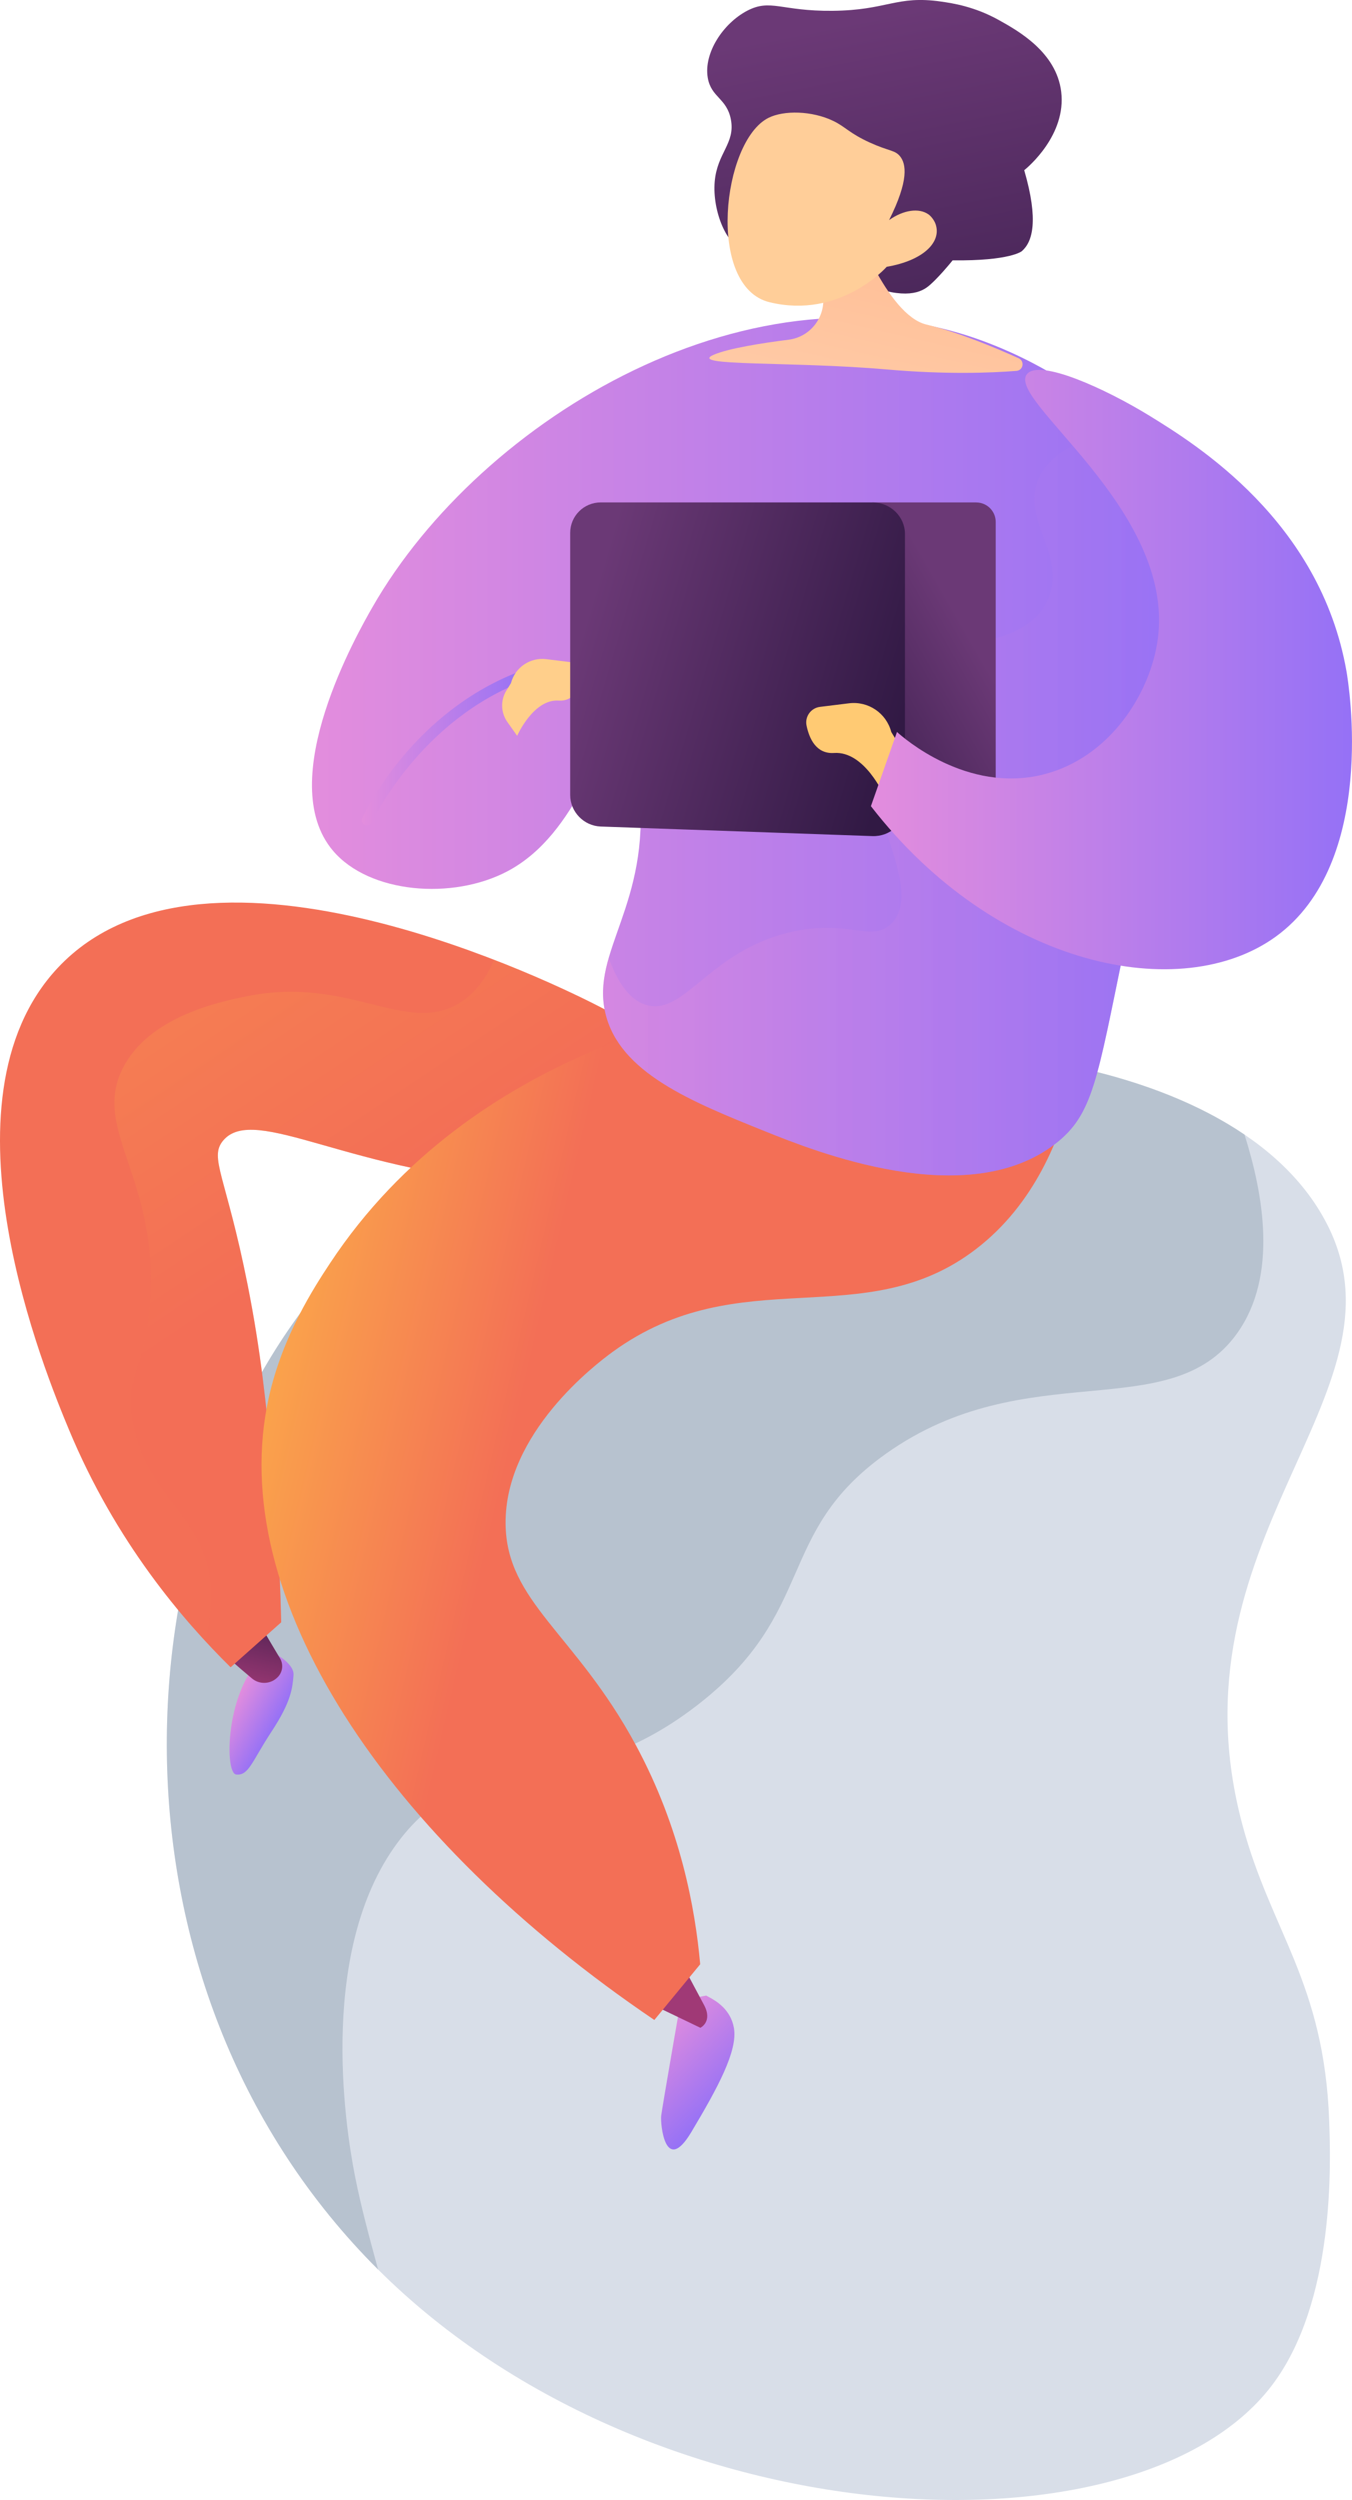
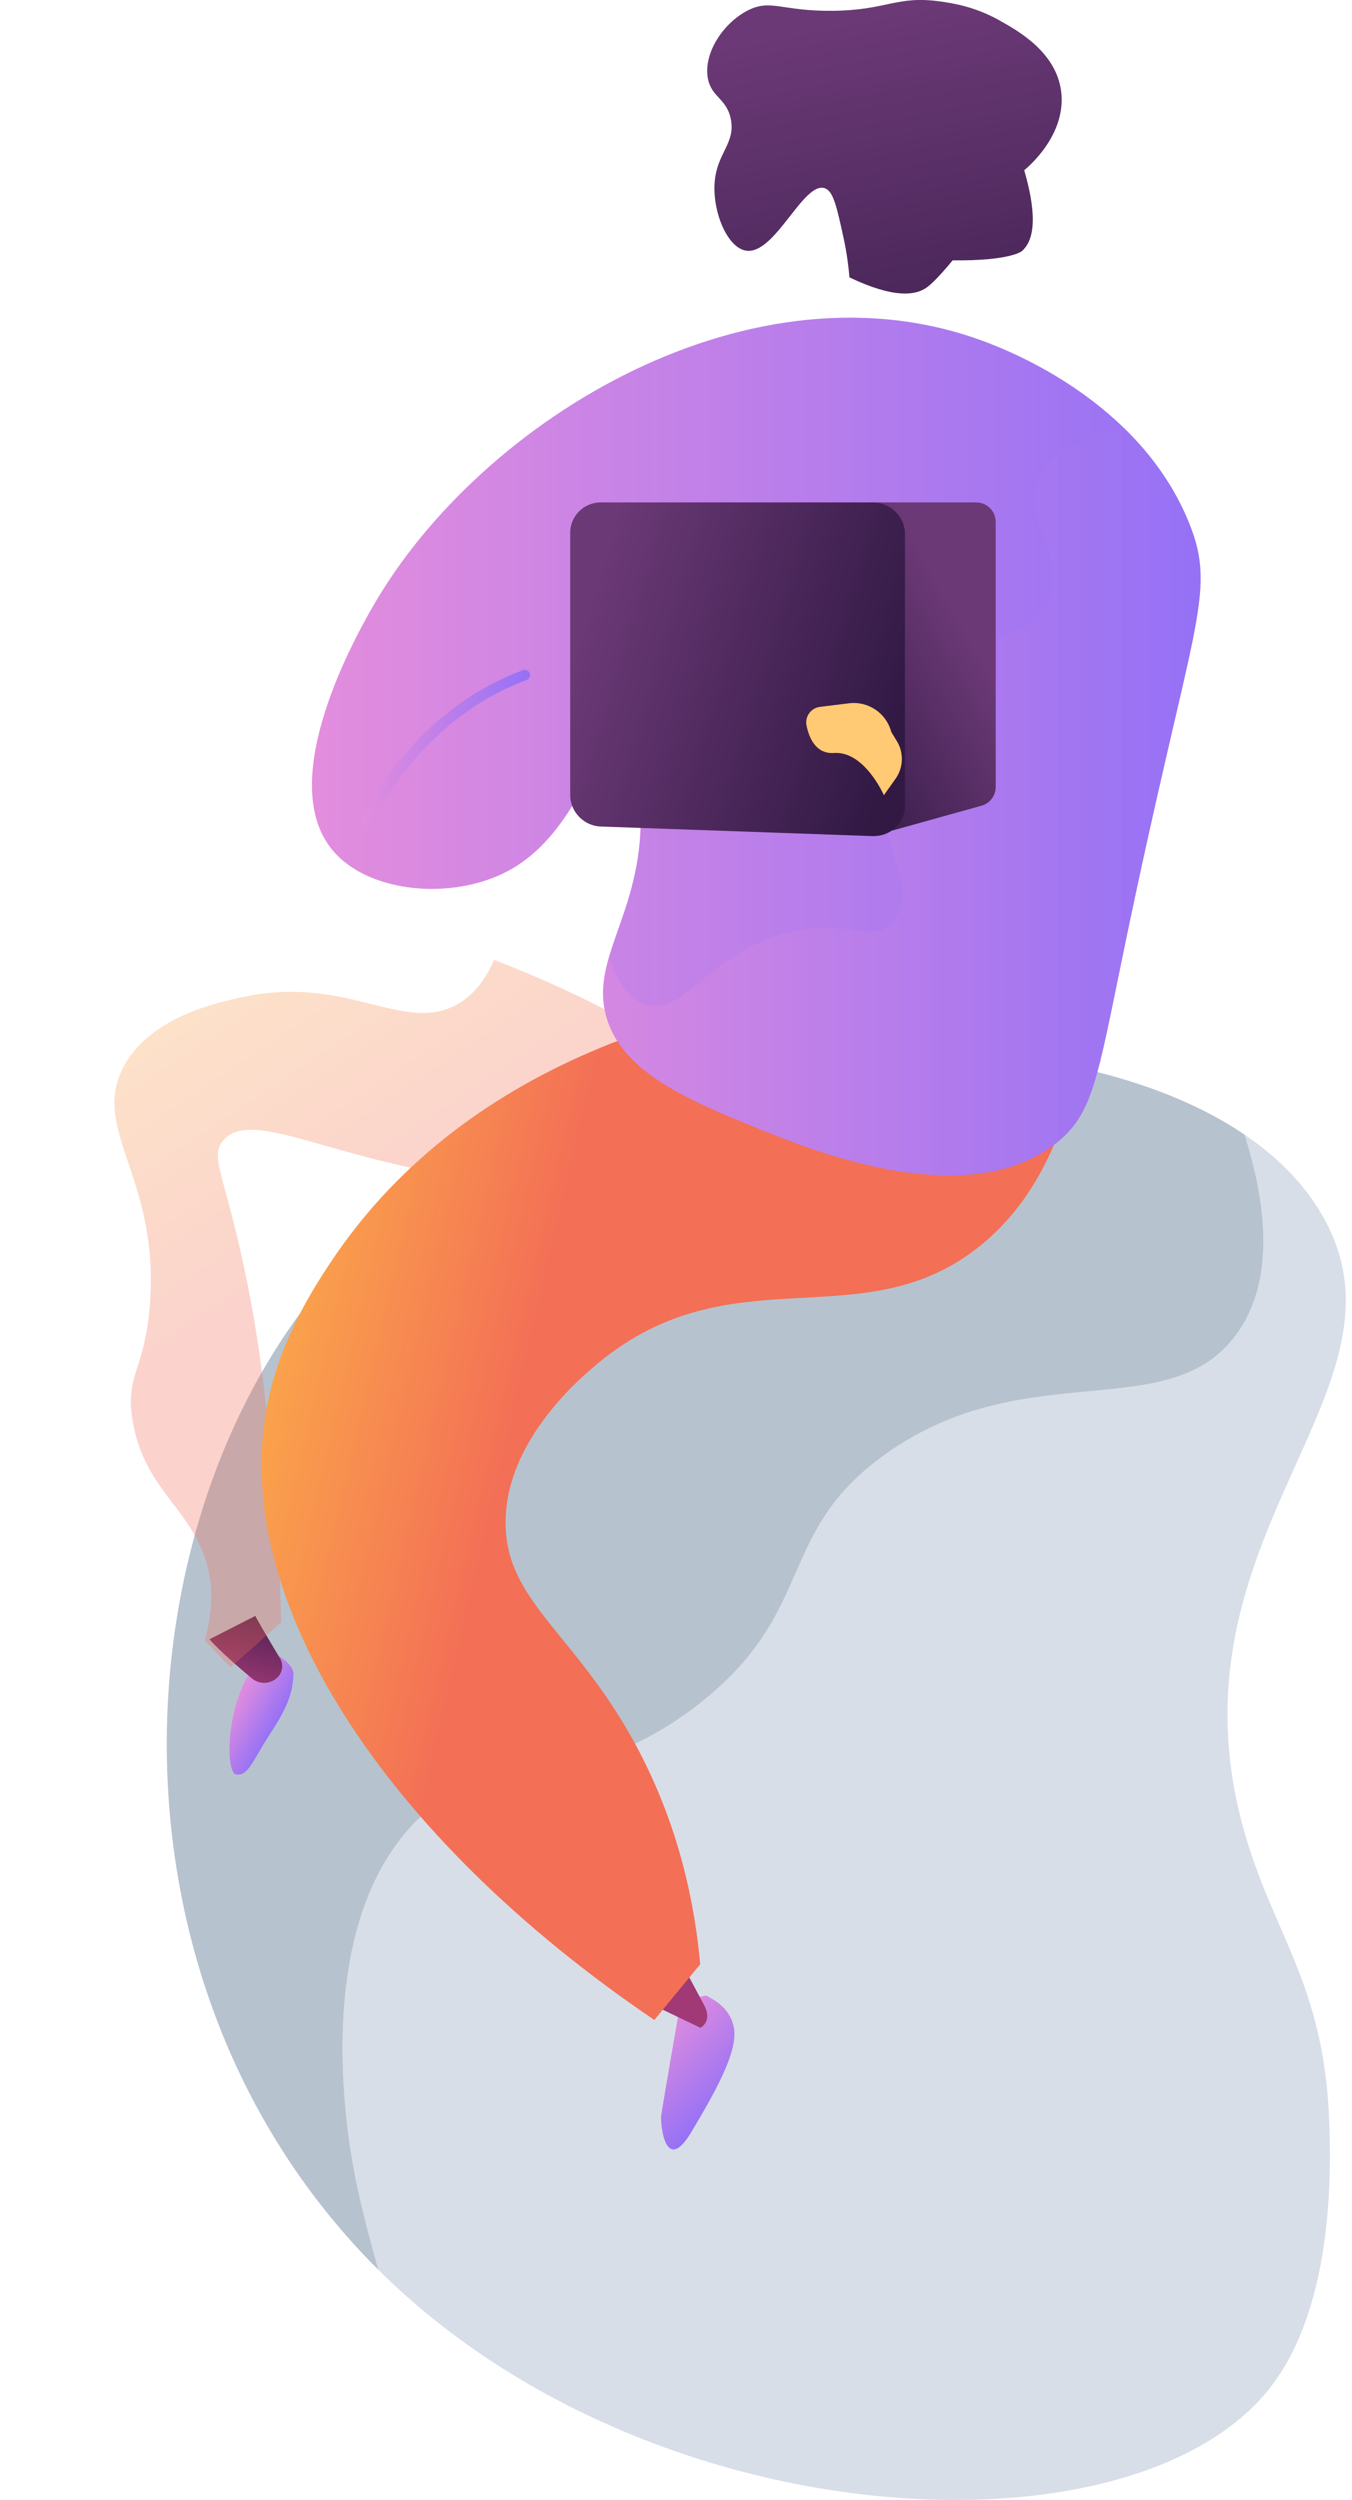
<svg xmlns="http://www.w3.org/2000/svg" xmlns:xlink="http://www.w3.org/1999/xlink" viewBox="0 0 646.23 1194.76">
  <defs>
    <style> .cls-1 { fill: url(#linear-gradient-12); } .cls-1, .cls-2, .cls-3, .cls-4, .cls-5, .cls-6, .cls-7, .cls-8, .cls-9, .cls-10, .cls-11, .cls-12, .cls-13, .cls-14, .cls-15, .cls-16, .cls-17, .cls-18, .cls-19, .cls-20 { stroke-width: 0px; } .cls-2 { fill: url(#linear-gradient); } .cls-3 { fill: #d8dee8; } .cls-4 { fill: #97a6b7; opacity: .5; } .cls-21 { isolation: isolate; } .cls-5 { fill: url(#linear-gradient-5); } .cls-6 { fill: url(#linear-gradient-6); opacity: .3; } .cls-6, .cls-9 { mix-blend-mode: multiply; } .cls-7 { fill: #ffce99; } .cls-8 { fill: url(#linear-gradient-13); } .cls-9 { fill: url(#linear-gradient-11); opacity: .45; } .cls-10 { fill: #ffcf8b; } .cls-11 { fill: #ffca73; } .cls-12 { fill: url(#linear-gradient-14); } .cls-13 { fill: url(#linear-gradient-2); } .cls-14 { fill: url(#linear-gradient-7); } .cls-15 { fill: url(#linear-gradient-3); } .cls-16 { fill: url(#linear-gradient-9); } .cls-17 { fill: url(#linear-gradient-8); } .cls-18 { fill: url(#_Безымянный_градиент_157); } .cls-19 { fill: url(#linear-gradient-10); } .cls-20 { fill: url(#linear-gradient-4); } </style>
    <linearGradient id="linear-gradient" x1="-1220.67" y1="-270.71" x2="-1197.51" y2="-270.71" gradientTransform="translate(1047.4 1642.5) rotate(29.04)" gradientUnits="userSpaceOnUse">
      <stop offset="0" stop-color="#e38ddd" />
      <stop offset="1" stop-color="#9571f6" />
    </linearGradient>
    <linearGradient id="linear-gradient-2" x1="-597.23" y1="-13.94" x2="-593.17" y2="38.76" gradientTransform="translate(689.45 954.01) rotate(17.95)" gradientUnits="userSpaceOnUse">
      <stop offset="0" stop-color="#311944" />
      <stop offset="1" stop-color="#a03976" />
    </linearGradient>
    <linearGradient id="linear-gradient-3" x1="193.58" y1="902.9" x2="209.65" y2="808.26" gradientTransform="translate(-77.15)" gradientUnits="userSpaceOnUse">
      <stop offset="0" stop-color="#ffc444" />
      <stop offset="1" stop-color="#f36f56" />
    </linearGradient>
    <linearGradient id="linear-gradient-4" x1="-1874.05" y1="-503.17" x2="-1825.64" y2="-503.17" gradientTransform="translate(1306.59 2636.71) rotate(44.09)" xlink:href="#linear-gradient" />
    <linearGradient id="linear-gradient-5" x1="85.77" y1="352.97" x2="64.79" y2="450.01" gradientTransform="translate(344.94 473.72) rotate(9.28)" xlink:href="#linear-gradient-2" />
    <linearGradient id="linear-gradient-6" x1="-785.51" y1="-339.89" x2="-606.49" y2="-198.25" gradientTransform="translate(689.45 954.01) rotate(17.95)" xlink:href="#linear-gradient-3" />
    <linearGradient id="linear-gradient-7" x1="129.47" y1="651.21" x2="320.53" y2="695.85" xlink:href="#linear-gradient-3" />
    <linearGradient id="linear-gradient-8" x1="-2544.9" y1="-2456.94" x2="-2635.08" y2="-2685.97" gradientTransform="translate(2529.9 3119.45) rotate(10.21)" gradientUnits="userSpaceOnUse">
      <stop offset="0" stop-color="#311944" />
      <stop offset="1" stop-color="#6b3976" />
    </linearGradient>
    <linearGradient id="linear-gradient-9" x1="226.26" y1="356.77" x2="651.03" y2="356.77" gradientTransform="translate(-77.15)" xlink:href="#linear-gradient" />
    <linearGradient id="linear-gradient-10" x1="250.11" y1="357.3" x2="330.53" y2="357.3" gradientTransform="translate(-77.15)" xlink:href="#linear-gradient" />
    <linearGradient id="linear-gradient-11" x1="365.39" y1="383.15" x2="651.03" y2="383.15" gradientTransform="translate(-77.15)" xlink:href="#linear-gradient" />
    <linearGradient id="_Безымянный_градиент_157" data-name="Безымянный градиент 157" x1="113.19" y1="-474.19" x2="90.56" y2="-281.18" gradientTransform="translate(284.79 477.24) rotate(6.33)" gradientUnits="userSpaceOnUse">
      <stop offset="0" stop-color="#ffad7f" />
      <stop offset="1" stop-color="#ffcdaa" />
    </linearGradient>
    <linearGradient id="linear-gradient-12" x1="451.62" y1="351.93" x2="539.24" y2="301.86" gradientTransform="translate(-77.15)" xlink:href="#linear-gradient-8" />
    <linearGradient id="linear-gradient-13" x1="509.16" y1="341.15" x2="357.04" y2="296.08" gradientTransform="translate(-77.15)" xlink:href="#linear-gradient-8" />
    <linearGradient id="linear-gradient-14" x1="493.43" y1="319.99" x2="723.37" y2="319.99" gradientTransform="translate(-77.15)" xlink:href="#linear-gradient" />
  </defs>
  <g class="cls-21">
    <g id="_Слой_2" data-name="Слой 2">
      <g id="Illustration">
        <g>
          <g>
            <path class="cls-3" d="m634.89,586.2c-42.31-85.63-210.52-103.22-328.7-67.12-28.94,8.84-97.88,30.85-151.25,93.99-98.07,116.03-108.95,330.01,19.68,465.29,128.7,135.35,367.15,148.08,433.11,61.9,30.79-40.23,28.3-107.71,27.59-126.92-2.44-66.04-27.76-90.15-41.45-141.19-36.54-136.23,80.87-205.32,41.03-285.95Z" />
            <path class="cls-4" d="m154.94,613.07c53.37-63.14,122.3-85.15,151.25-93.99,94.11-28.74,219.94-23.45,288.66,23.15,8.81,27.94,16.26,67.39-3.62,95.08-32.15,44.77-100.42,9.51-167.83,57.47-53.35,37.95-32.3,75.46-90.24,120.22-63.22,48.83-105.1,17.16-141.4,63.33-40.16,51.08-26.86,137.29-22.12,161.45,3.01,15.31,7.11,30.18,11.1,44.86-2.07-2.06-4.11-4.15-6.13-6.27-128.63-135.28-117.75-349.26-19.68-465.29Z" />
          </g>
          <g>
            <path class="cls-2" d="m129.42,789.15s11.36,5.29,10.87,11.42c-.5,6.13-1.06,12.6-10.49,26.93-9.44,14.34-10.89,21.21-16.94,20.53-6.05-.68-4.85-45.93,16.56-58.88Z" />
            <path class="cls-13" d="m122.06,772.24c.36,1.14,7.62,13.34,11.78,20.27,1.69,2.83,1.31,6.42-.94,8.84h0c-3.28,3.54-8.74,3.88-12.45.79-6.24-5.2-15.32-13.06-20.34-18.71l21.95-11.2Z" />
-             <path class="cls-15" d="m357.22,543.25c5.74-22.81-61.83-57.61-70.82-62.24-17.7-9.11-187.79-94.4-258.83-18.43-59.8,63.94-5.29,194.97,5.38,220.64,22.4,53.84,54.56,91.2,77.28,113.56,8.06-7.16,16.11-14.33,24.17-21.49-.68-31.09-2.64-56.96-4.47-75.86-2.71-27.95-5.14-53.16-11.63-85.73-10.26-51.59-18.48-60.42-11.67-68.59,15.04-18.05,62.33,16.54,145.95,20.26,35.05,1.56,99.4-1.29,104.65-22.11Z" />
            <path class="cls-20" d="m337.58,953.67c.2.17.7.42,1.4.8,3.14,1.68,10.24,5.74,11.82,14.68,1.93,10.94-7.85,28.8-20.36,49.76-12.51,20.97-14.85-3.87-14.41-7.74.44-3.87,9.39-55.17,9.39-55.17l12.16-2.32Z" />
            <path class="cls-5" d="m309.06,956.73l25.71,12.35s6.02-2.9,1.77-10.85l-10.66-19.97-16.83,18.47Z" />
            <path class="cls-6" d="m286.4,481.01c-5.3-2.73-24.34-12.3-50.24-22.32-4.77,11.13-10.91,17.22-16.49,20.63-25.64,15.68-52.6-13.12-101.59-3.22-12.53,2.53-46.89,9.48-59.43,34.51-14.98,29.91,17.76,52.58,12.98,113.12-2.48,31.41-11.91,33.06-8.24,55.23,5.78,35,31.33,43.34,36.7,73.93,1.42,8.08,1.4,18.42-2.27,30.97,4.33,4.69,8.54,9.11,12.42,12.92,8.06-7.16,16.11-14.33,24.17-21.49-.68-31.09-2.64-56.96-4.47-75.86-2.71-27.95-5.14-53.16-11.63-85.73-10.26-51.59-18.48-60.42-11.67-68.59,15.04-18.05,62.33,16.54,145.95,20.26,35.05,1.56,99.4-1.29,104.65-22.11,5.74-22.81-61.83-57.61-70.82-62.24Z" />
            <path class="cls-14" d="m383.45,475.28c-35.06,4.56-157.18,24.83-225.59,128.25-7.79,11.78-22.81,34.88-29.37,64.31-21.25,95.31,56.46,210.96,184.27,297.51,7.31-8.88,14.62-17.75,21.92-26.63-2.39-26.49-9.24-64.83-30.74-104.68-28.95-53.66-61.98-68.39-62.28-105.93-.34-43.22,43.03-76.14,51.26-82.11,61.14-44.37,119.94-7.82,173.66-49.12,27.84-21.4,40.36-52.97,46.57-78.31-43.23-14.43-86.47-28.86-129.7-43.29Z" />
            <path class="cls-17" d="m349.34,57.07c-1.94-10.17-9.43-10.45-11.04-19.88-2.02-11.82,7.28-25.96,18.77-32.02,11.25-5.93,16.33.24,40.85,0,26.35-.26,30.44-7.49,51.9-4.42,5.6.8,16.05,2.39,27.6,8.83,9.21,5.13,27.49,15.32,29.81,34.23,2.54,20.67-15.89,36.1-17.67,37.54,6.97,24,4,34.17-1.1,38.65,0,0-5.42,4.75-33.12,4.42h0s-7.82,9.72-12.37,12.96c-5.18,3.69-15.25,5.51-36.95-4.81-.38-4.66-1.16-11.3-2.87-19.14-3.22-14.71-4.83-22.07-8.91-23.47-10.28-3.51-24.01,32.43-37.9,29.79-8.94-1.7-15.89-18.96-14.73-32.88,1.17-13.93,9.94-18.26,7.73-29.81Z" />
            <path class="cls-16" d="m296.81,353.06c1.25.29,6.67,2.09,8.82,24.75,5.17,54.63-23.27,76.75-16.27,106.38,6.72,28.44,41.01,42.24,76.3,56.44,23.58,9.49,96.53,38.84,138.95,5.84,17.85-13.89,19.81-30.66,32.55-92.31,32.36-156.63,44.9-170.09,31.29-204-23.37-58.23-85.96-82.34-96.37-86.36-111.03-42.78-242.14,35.85-293.95,126.18-6.82,11.89-47.56,82.93-18.94,116.62,17.32,20.38,57.11,23.67,83.38,9.77,35.09-18.57,42.54-65.99,54.24-63.31Z" />
            <path class="cls-19" d="m175.46,394.49c-.35,0-.7-.07-1.04-.23-1.26-.57-1.81-2.06-1.24-3.31.95-2.08,23.87-51.27,76.83-70.68,1.3-.48,2.74.19,3.21,1.49.48,1.3-.19,2.73-1.49,3.21-50.94,18.67-73.77,67.57-73.99,68.06-.42.92-1.33,1.46-2.28,1.46Z" />
            <path class="cls-9" d="m495.86,230.12c-7.01,19.08,14.02,35.61,5.01,56.32-12.92,29.68-64.25,14.45-82.6,43.8-21.75,34.79,28.06,91.86,7.51,111.39-9.36,8.9-20.18-2.5-47.56,3.75-38.99,8.91-50.7,39.71-68.83,35.04-5.7-1.47-12.62-6.65-18.43-22.58-2.54,8.84-3.74,17.24-1.59,26.34,6.72,28.44,41.01,42.24,76.3,56.44,23.58,9.49,96.53,38.84,138.95,5.84,17.85-13.89,19.81-30.66,32.55-92.31,32.36-156.63,44.9-170.09,31.29-204-7.42-18.49-18.8-33.53-31.2-45.59-26.74,5.91-37.72,15.58-41.39,25.56Z" />
-             <path class="cls-18" d="m393.27,140.33c1.79,10.63-5.6,20.65-16.29,22.01-12.96,1.64-28.79,4.15-35.85,7.21-12.96,5.62,37.23,3.04,82.69,7.01,28.38,2.48,49.88,1.65,62.04.68,3.26-.26,4-4.69,1.02-6.04-10.92-4.94-28.74-12.42-44.09-16.1-19-4.56-34.95-49.39-34.95-49.39l-18.18,13.17,3.62,21.46Z" />
-             <path class="cls-10" d="m242.03,330.07l2.21-3.61c1.95-7.5,9.16-12.4,16.85-11.45l11.6,1.43c3.63.45,6.09,3.9,5.34,7.48-1.08,5.18-3.86,11.38-10.99,10.89-12.11-.82-19.85,16.83-19.85,16.83l-4.65-6.55c-3.17-4.46-3.37-10.37-.52-15.04Z" />
-             <path class="cls-7" d="m423.83,127.5s-22.17,25.18-56.02,16.93c-30.31-7.4-22.69-76.94-.53-88.09,7.39-3.72,20.83-3.43,30.94,1.42,5.97,2.87,7.64,5.85,17.49,10.35,9.09,4.15,11.97,3.56,14.41,6.49,3.06,3.66,4.39,11.54-5.15,30.58,6.89-4.89,14.32-5.93,18.87-2.7.73.51,2.58,2.32,3.38,4.7,2.9,8.61-6.03,17.38-23.4,20.32Z" />
            <g>
              <path class="cls-1" d="m466.62,240.11h-49.64l9.09,156.93,43.05-11.99c4.03-1.12,6.81-4.79,6.81-8.97v-126.65c0-5.14-4.17-9.31-9.31-9.31Z" />
              <path class="cls-8" d="m416.98,399.57l-129.84-4.57c-8.07-.28-14.6-7.03-14.6-15.06v-125.29c0-8.03,6.52-14.55,14.6-14.55h129.84c8.59,0,15.57,6.75,15.57,15.08v129.86c0,8.33-6.99,14.83-15.57,14.53Z" />
            </g>
            <path class="cls-11" d="m428.66,354.15l-2.65-4.33c-2.34-8.99-10.97-14.85-20.19-13.72l-13.9,1.72c-4.35.54-7.3,4.68-6.4,8.97,1.29,6.21,4.62,13.63,13.17,13.06,14.51-.98,23.79,20.17,23.79,20.17l5.57-7.85c3.79-5.34,4.04-12.43.62-18.02Z" />
-             <path class="cls-12" d="m428.74,349.8c3,2.72,33.37,29.48,69.91,20.34,31.82-7.96,51.36-38.89,54.78-64.93,8.14-61.91-72.52-113.88-62.58-126.4,5.92-7.46,37.68,6.99,58.82,20.02,21.95,13.53,81.26,50.09,93.9,121.84,1.08,6.1,15.02,91.64-33.81,126.97-45.15,32.66-133.59,14.9-193.48-62.37,4.15-11.82,8.31-23.65,12.46-35.47Z" />
          </g>
        </g>
      </g>
    </g>
  </g>
</svg>